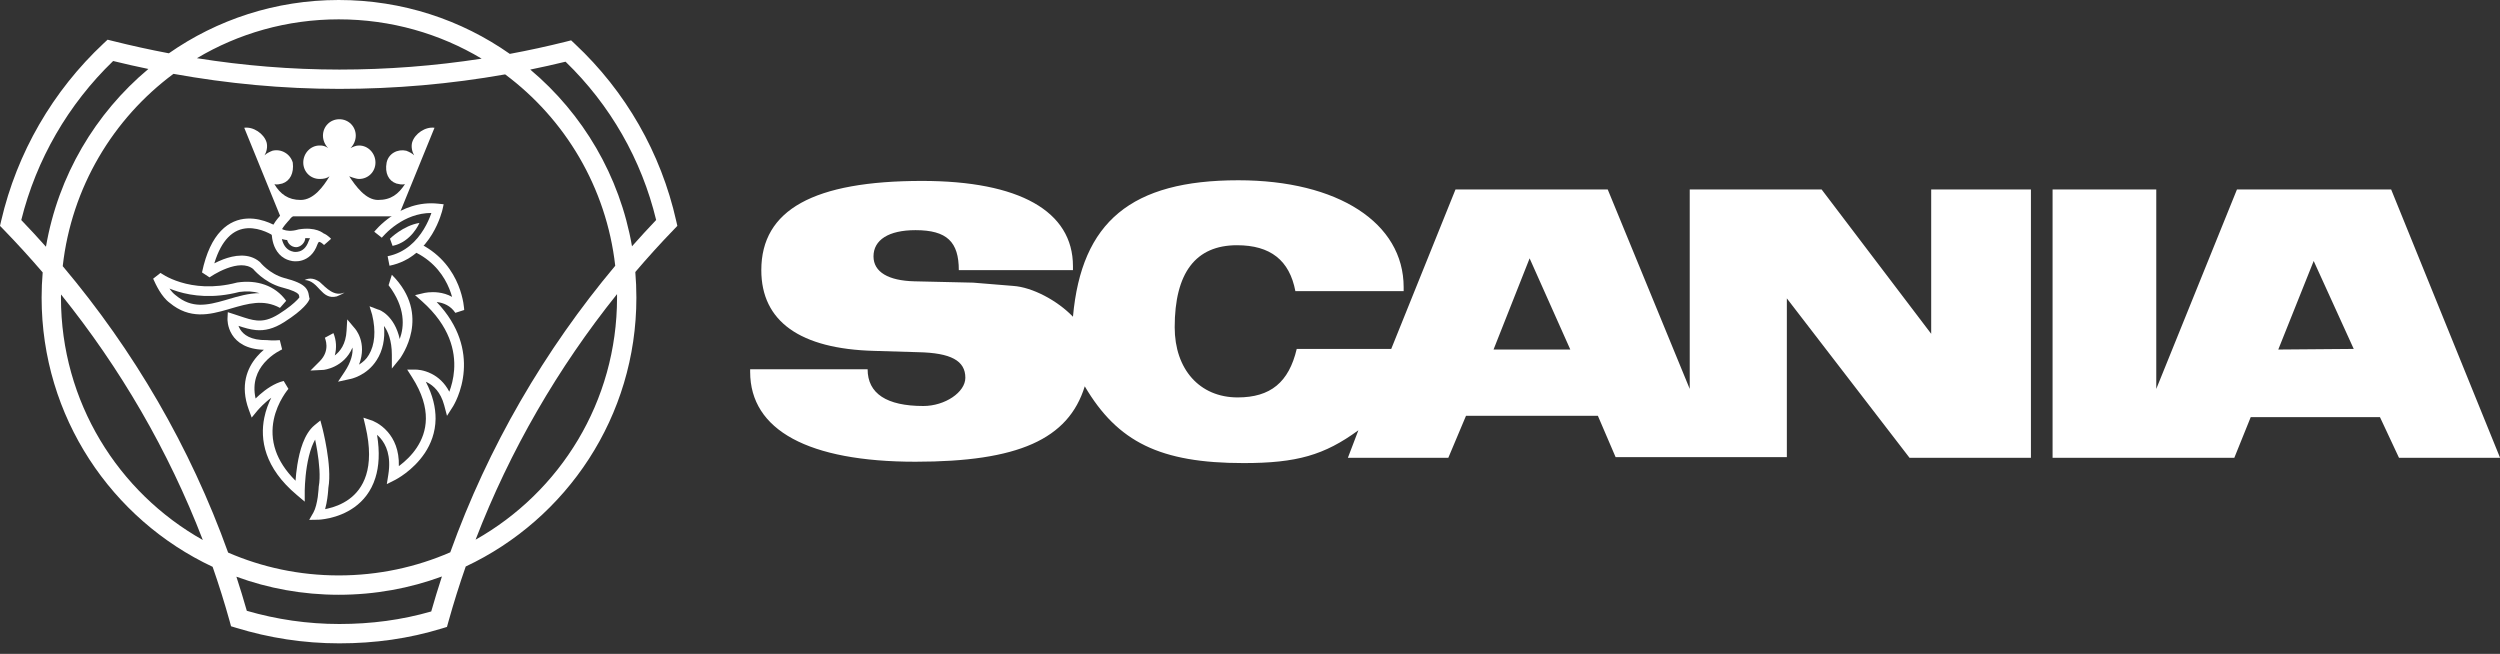
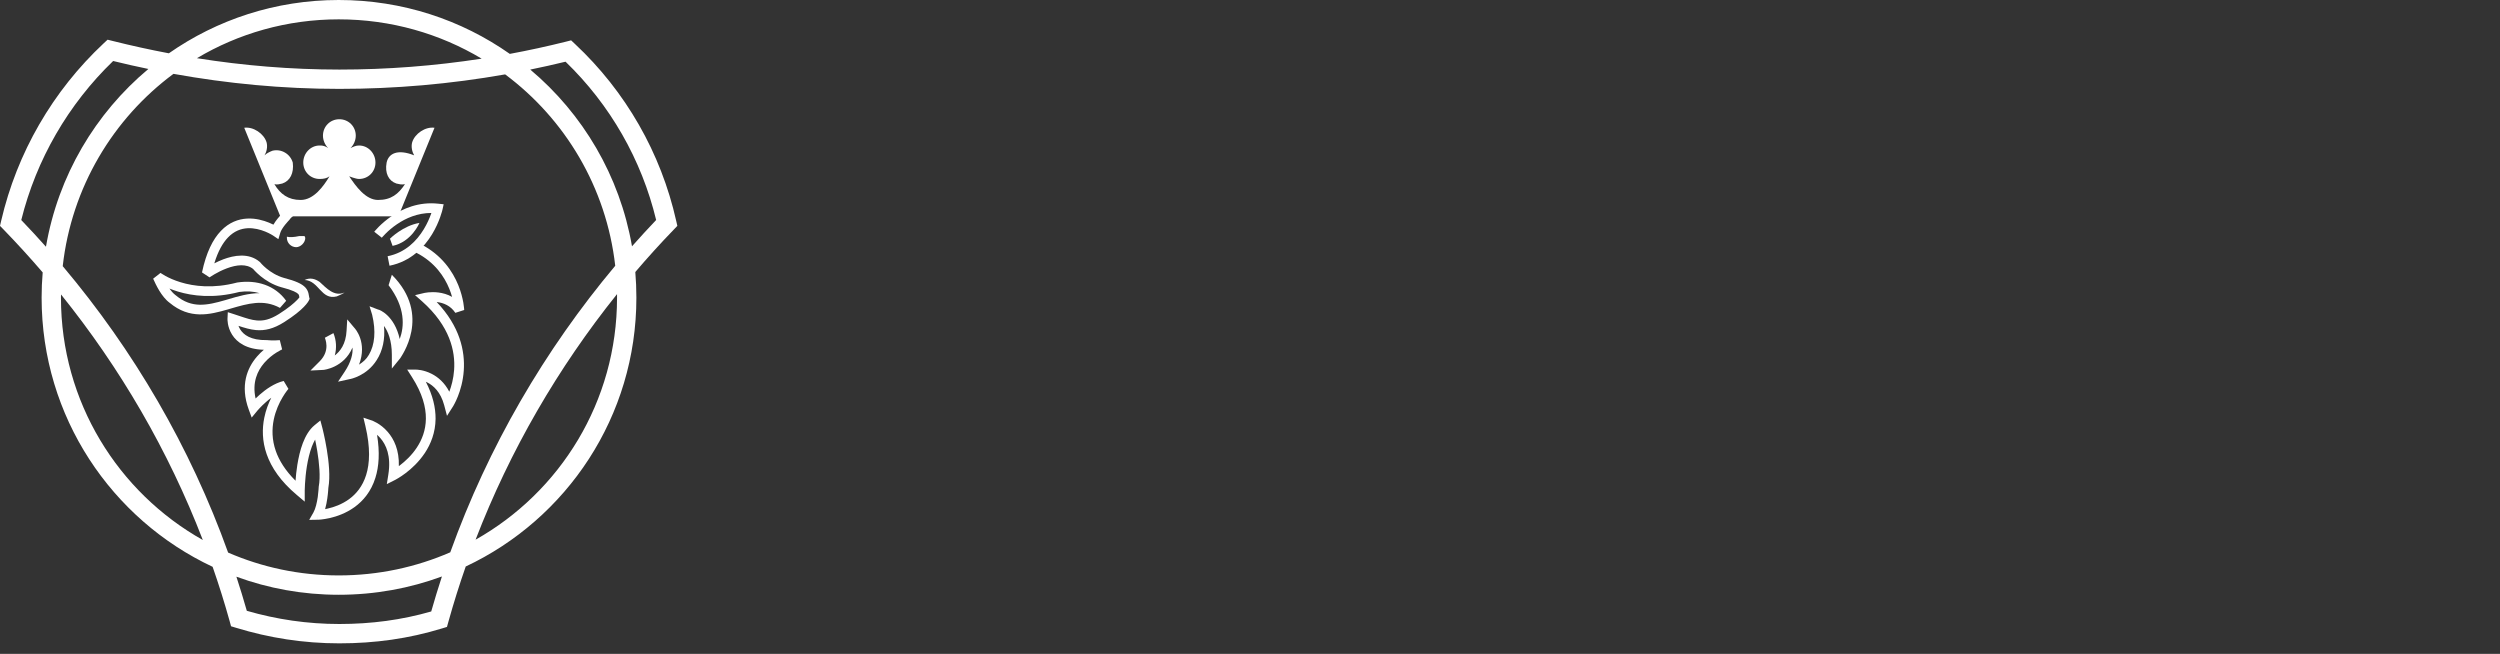
<svg xmlns="http://www.w3.org/2000/svg" width="65" height="17" viewBox="0 0 65 17" fill="none">
  <rect x="0" y="0" width="65" height="17" fill="#333333" stroke="none" />
  <path fill-rule="evenodd" clip-rule="evenodd" d="M1.586 7.656C1.585 7.684 1.585 7.712 1.585 7.741C1.585 10.447 3.072 12.804 5.273 14.04C4.379 11.716 3.125 9.567 1.586 7.656ZM1.11 7.083C1.091 7.3 1.082 7.519 1.082 7.741C1.082 10.836 2.901 13.505 5.528 14.737C5.69 15.201 5.838 15.673 5.971 16.15L6.007 16.283L6.139 16.323C6.998 16.586 7.893 16.727 8.823 16.727C9.75 16.727 10.628 16.604 11.49 16.34L11.621 16.3L11.658 16.167C11.793 15.682 11.944 15.202 12.109 14.729C14.735 13.494 16.546 10.831 16.546 7.741C16.546 7.516 16.537 7.292 16.518 7.072C16.84 6.694 17.173 6.327 17.517 5.971L17.611 5.873L17.581 5.741C17.186 3.979 16.268 2.376 14.949 1.143L14.849 1.049L14.716 1.083C14.232 1.204 13.745 1.31 13.255 1.401C11.998 0.518 10.464 0 8.806 0C7.163 0 5.641 0.512 4.39 1.386C3.899 1.293 3.412 1.186 2.93 1.065L2.797 1.032L2.697 1.125C1.371 2.365 0.442 3.971 0.031 5.739L0 5.873L0.096 5.971C0.445 6.331 0.783 6.702 1.11 7.083ZM1.631 6.92C3.476 9.109 4.947 11.623 5.931 14.367C6.812 14.749 7.784 14.961 8.806 14.961C9.838 14.961 10.819 14.746 11.707 14.36C12.692 11.617 14.162 9.099 15.996 6.91C15.765 4.873 14.693 3.096 13.134 1.934C11.712 2.185 10.27 2.311 8.823 2.311H8.823C7.343 2.311 5.907 2.172 4.51 1.92C2.941 3.084 1.861 4.87 1.631 6.92ZM3.858 1.793C2.482 2.944 1.512 4.566 1.195 6.415C0.985 6.18 0.771 5.948 0.553 5.721C0.945 4.146 1.774 2.713 2.942 1.586C3.246 1.661 3.551 1.73 3.858 1.793ZM8.823 1.809C7.558 1.808 6.325 1.705 5.12 1.513L8.823 1.809ZM5.12 1.513C6.199 0.871 7.459 0.503 8.806 0.503C10.166 0.503 11.438 0.876 12.523 1.525C11.3 1.714 10.063 1.809 8.823 1.809M13.787 1.809C14.094 1.747 14.399 1.678 14.704 1.604C15.864 2.724 16.682 4.152 17.06 5.72C16.847 5.944 16.637 6.172 16.432 6.404C16.114 4.568 15.152 2.956 13.787 1.809ZM16.043 7.647C14.511 9.557 13.26 11.709 12.365 14.032C14.564 12.793 16.043 10.441 16.043 7.741C16.043 7.709 16.043 7.678 16.043 7.647ZM8.806 15.464C9.75 15.464 10.655 15.296 11.49 14.988L8.806 15.464ZM11.49 14.988C11.392 15.289 11.299 15.592 11.212 15.898C10.443 16.119 9.657 16.224 8.823 16.224C7.992 16.224 7.19 16.105 6.417 15.881C6.332 15.583 6.242 15.287 6.146 14.994C6.975 15.298 7.871 15.464 8.806 15.464" fill="white" />
  <path fill-rule="evenodd" clip-rule="evenodd" d="M4.406 7.502C4.455 7.573 4.509 7.633 4.564 7.674L4.567 7.676L4.571 7.679C4.783 7.856 4.987 7.918 5.192 7.923C5.403 7.927 5.618 7.872 5.854 7.804C5.883 7.795 5.912 7.787 5.942 7.778C6.192 7.704 6.463 7.624 6.748 7.622C6.588 7.575 6.409 7.564 6.221 7.591C5.55 7.766 5.004 7.696 4.624 7.58C4.543 7.555 4.471 7.529 4.406 7.502ZM4.697 7.339C5.04 7.444 5.541 7.51 6.164 7.346L6.17 7.345L6.177 7.344C6.673 7.271 7.152 7.417 7.441 7.821L7.279 8.005C6.852 7.773 6.448 7.892 5.995 8.024C5.972 8.031 5.948 8.038 5.924 8.045C5.69 8.113 5.44 8.18 5.186 8.174C4.928 8.168 4.669 8.088 4.412 7.874C4.3 7.792 4.21 7.67 4.141 7.557C4.071 7.441 4.017 7.324 3.982 7.246L4.173 7.096C4.174 7.095 4.174 7.095 4.174 7.095L4.174 7.095L4.173 7.095L4.174 7.096C4.175 7.097 4.177 7.098 4.18 7.1C4.185 7.103 4.193 7.109 4.204 7.116C4.225 7.13 4.259 7.151 4.303 7.176C4.392 7.224 4.525 7.287 4.697 7.339Z" fill="white" />
  <path fill-rule="evenodd" clip-rule="evenodd" d="M7.865 5.231C8.093 5.167 8.362 5.141 8.633 5.141V5.393C8.375 5.393 8.132 5.418 7.933 5.473C7.732 5.53 7.595 5.612 7.526 5.713L7.519 5.723L7.511 5.731L7.511 5.731L7.511 5.731L7.511 5.731L7.509 5.732C7.508 5.734 7.506 5.736 7.504 5.738C7.499 5.744 7.491 5.752 7.482 5.762C7.463 5.782 7.438 5.811 7.412 5.844C7.356 5.915 7.305 5.993 7.287 6.054L7.238 6.218L7.096 6.122L7.096 6.122L7.096 6.122L7.096 6.122L7.096 6.122C7.095 6.122 7.095 6.121 7.094 6.121C7.092 6.119 7.089 6.117 7.084 6.115C7.076 6.109 7.063 6.101 7.045 6.092C7.011 6.073 6.96 6.047 6.899 6.022C6.774 5.971 6.609 5.925 6.437 5.934C6.269 5.943 6.089 6.005 5.926 6.176C5.795 6.313 5.67 6.525 5.572 6.847C5.641 6.811 5.721 6.775 5.806 6.742C6.078 6.64 6.465 6.564 6.753 6.809L6.762 6.817L6.77 6.826L6.77 6.826L6.77 6.827L6.77 6.827C6.77 6.827 6.771 6.827 6.772 6.828C6.773 6.83 6.775 6.833 6.779 6.837C6.785 6.844 6.795 6.856 6.809 6.87C6.837 6.9 6.878 6.94 6.932 6.984C7.041 7.073 7.195 7.173 7.387 7.227C7.684 7.304 7.849 7.378 7.938 7.473C7.987 7.526 8.009 7.58 8.021 7.629C8.026 7.649 8.029 7.669 8.031 7.684C8.031 7.686 8.031 7.687 8.032 7.688C8.034 7.705 8.036 7.716 8.039 7.727L8.05 7.77L8.031 7.81L7.917 7.758C8.031 7.81 8.031 7.81 8.031 7.81L8.031 7.81L8.031 7.811L8.031 7.811C8.031 7.812 8.03 7.812 8.03 7.812C8.03 7.813 8.03 7.813 8.03 7.813C8.029 7.815 8.028 7.816 8.028 7.818C8.026 7.821 8.024 7.825 8.021 7.829C8.016 7.839 8.008 7.85 7.998 7.865C7.978 7.893 7.947 7.932 7.9 7.98C7.807 8.076 7.649 8.21 7.387 8.376L7.387 8.376C7.112 8.55 6.884 8.602 6.657 8.582C6.505 8.569 6.355 8.523 6.2 8.472C6.212 8.503 6.227 8.535 6.247 8.567C6.329 8.696 6.509 8.851 6.942 8.843L6.95 8.843L6.958 8.844L6.958 8.844L6.958 8.844L6.959 8.844L6.959 8.844C6.96 8.844 6.962 8.844 6.963 8.844C6.967 8.845 6.973 8.845 6.981 8.846C6.997 8.847 7.02 8.849 7.049 8.85C7.107 8.852 7.187 8.852 7.275 8.844L7.335 9.084C7.335 9.085 7.335 9.085 7.335 9.085L7.335 9.085L7.334 9.085C7.332 9.086 7.33 9.087 7.326 9.089C7.32 9.092 7.309 9.097 7.296 9.104C7.269 9.117 7.23 9.139 7.184 9.168C7.092 9.226 6.975 9.315 6.871 9.435C6.695 9.639 6.552 9.939 6.645 10.361C6.677 10.329 6.713 10.296 6.753 10.261C6.909 10.124 7.133 9.963 7.376 9.905L7.499 10.11C7.499 10.11 7.499 10.11 7.499 10.11L7.499 10.111L7.499 10.111C7.499 10.111 7.498 10.112 7.497 10.113C7.496 10.115 7.493 10.118 7.489 10.123C7.481 10.132 7.47 10.146 7.456 10.165C7.428 10.202 7.389 10.258 7.347 10.329C7.262 10.471 7.166 10.673 7.117 10.913C7.069 11.153 7.067 11.43 7.171 11.727C7.257 11.97 7.414 12.231 7.684 12.499C7.692 12.382 7.706 12.237 7.731 12.084C7.761 11.9 7.805 11.7 7.874 11.519C7.943 11.341 8.039 11.169 8.179 11.055L8.33 10.932L8.38 11.121L8.258 11.153C8.38 11.121 8.38 11.121 8.38 11.121L8.38 11.122L8.381 11.124C8.381 11.125 8.381 11.126 8.381 11.127C8.382 11.129 8.382 11.13 8.383 11.133C8.385 11.14 8.388 11.151 8.391 11.165C8.398 11.194 8.408 11.235 8.419 11.286C8.442 11.387 8.471 11.528 8.497 11.687C8.548 11.996 8.59 12.389 8.537 12.685C8.537 12.689 8.536 12.693 8.536 12.699C8.535 12.713 8.534 12.734 8.532 12.759C8.528 12.809 8.522 12.879 8.51 12.957C8.498 13.042 8.48 13.141 8.453 13.238C8.474 13.234 8.496 13.229 8.52 13.223C8.68 13.187 8.885 13.116 9.072 12.981C9.257 12.847 9.427 12.648 9.52 12.349C9.614 12.049 9.633 11.639 9.501 11.079L9.449 10.859L9.663 10.931L9.623 11.05C9.663 10.931 9.663 10.931 9.663 10.931L9.663 10.931L9.664 10.931L9.665 10.931C9.665 10.931 9.666 10.932 9.668 10.932C9.67 10.933 9.673 10.934 9.677 10.935C9.684 10.938 9.694 10.942 9.706 10.948C9.731 10.959 9.764 10.975 9.804 10.998C9.882 11.044 9.984 11.117 10.08 11.228C10.244 11.416 10.382 11.702 10.37 12.119C10.378 12.113 10.387 12.106 10.396 12.1C10.532 11.996 10.701 11.843 10.836 11.639C10.97 11.437 11.07 11.187 11.073 10.887C11.076 10.587 10.982 10.227 10.711 9.804L10.587 9.61L10.817 9.61V9.736C10.817 9.61 10.817 9.61 10.817 9.61L10.818 9.61L10.819 9.61C10.819 9.61 10.82 9.61 10.82 9.61L10.821 9.61C10.823 9.61 10.826 9.61 10.829 9.611C10.836 9.611 10.845 9.611 10.856 9.612C10.878 9.614 10.908 9.617 10.945 9.624C11.018 9.638 11.117 9.665 11.224 9.72C11.385 9.802 11.558 9.945 11.682 10.185C11.736 10.042 11.791 9.847 11.807 9.619C11.841 9.134 11.701 8.481 10.973 7.834L10.791 7.674L11.027 7.618L11.056 7.74C11.027 7.618 11.027 7.618 11.027 7.618L11.027 7.618L11.028 7.618L11.028 7.618L11.03 7.617C11.032 7.617 11.034 7.616 11.037 7.616C11.043 7.615 11.05 7.613 11.06 7.612C11.079 7.608 11.106 7.604 11.139 7.601C11.205 7.595 11.297 7.592 11.4 7.605C11.51 7.619 11.634 7.651 11.754 7.719C11.736 7.654 11.712 7.583 11.682 7.508C11.554 7.194 11.307 6.82 10.828 6.573C10.78 6.548 10.741 6.514 10.714 6.468C10.687 6.422 10.734 6.453 10.734 6.409C10.734 6.328 10.842 6.307 10.867 6.242C10.874 6.224 10.968 6.197 10.974 6.181C10.994 6.13 11.054 6.148 11.066 6.105C11.08 6.047 11.354 6.102 11.096 5.937L11.203 5.8C11.249 5.892 11.222 5.954 11.203 6.028C11.187 6.088 11.102 6.173 11.081 6.226C11.075 6.24 11.009 6.245 11.005 6.257C10.978 6.326 10.93 6.301 10.93 6.33C10.93 6.337 10.931 6.34 10.931 6.341C10.932 6.343 10.935 6.345 10.942 6.348L10.943 6.348L10.943 6.349C11.488 6.63 11.77 7.058 11.915 7.413C11.987 7.59 12.025 7.75 12.046 7.866C12.056 7.924 12.062 7.971 12.065 8.005C12.066 8.021 12.068 8.034 12.068 8.044C12.068 8.048 12.069 8.052 12.069 8.055C12.069 8.056 12.069 8.057 12.069 8.058L12.069 8.059L12.069 8.06C12.069 8.06 12.069 8.06 11.943 8.064L12.069 8.06L11.839 8.134C11.711 7.943 11.529 7.875 11.368 7.854C11.364 7.854 11.358 7.853 11.354 7.853C11.96 8.488 12.093 9.131 12.058 9.636C12.039 9.913 11.969 10.145 11.904 10.308C11.872 10.389 11.841 10.454 11.817 10.498C11.805 10.521 11.796 10.538 11.788 10.551C11.785 10.557 11.782 10.562 11.78 10.565C11.779 10.566 11.778 10.567 11.778 10.568L11.777 10.569L11.776 10.57L11.776 10.571L11.776 10.571C11.776 10.571 11.776 10.571 11.67 10.503L11.776 10.571L11.622 10.812L11.549 10.536C11.456 10.189 11.268 10.025 11.11 9.944C11.097 9.937 11.084 9.931 11.072 9.926C11.254 10.279 11.327 10.601 11.325 10.889C11.321 11.247 11.201 11.544 11.046 11.778C10.89 12.012 10.699 12.186 10.548 12.3C10.472 12.358 10.405 12.401 10.357 12.43C10.333 12.445 10.314 12.456 10.3 12.463C10.293 12.467 10.287 12.47 10.284 12.472C10.282 12.473 10.28 12.474 10.279 12.475L10.277 12.475L10.277 12.476C10.277 12.476 10.277 12.476 10.22 12.363L10.277 12.476L10.057 12.587L10.096 12.343C10.175 11.85 10.036 11.56 9.891 11.393C9.862 11.359 9.832 11.33 9.803 11.305C9.878 11.762 9.853 12.129 9.76 12.424C9.649 12.78 9.443 13.022 9.219 13.184C8.997 13.345 8.757 13.427 8.576 13.469C8.485 13.489 8.408 13.501 8.352 13.507C8.325 13.509 8.303 13.511 8.287 13.512C8.279 13.512 8.273 13.513 8.268 13.513C8.267 13.513 8.265 13.513 8.264 13.513L8.263 13.513L8.261 13.513L8.261 13.513L8.261 13.513C8.26 13.513 8.26 13.513 8.258 13.387L8.26 13.513L8.039 13.517L8.149 13.325C8.204 13.228 8.24 13.069 8.262 12.922C8.272 12.85 8.278 12.786 8.281 12.74C8.283 12.716 8.284 12.698 8.285 12.685C8.285 12.679 8.286 12.674 8.286 12.671C8.286 12.67 8.286 12.669 8.286 12.668L8.286 12.667L8.286 12.666L8.286 12.666L8.286 12.657L8.288 12.648C8.335 12.398 8.3 12.038 8.249 11.727C8.231 11.617 8.211 11.514 8.193 11.429C8.163 11.482 8.135 11.543 8.109 11.609C8.049 11.768 8.007 11.949 7.979 12.124C7.951 12.297 7.937 12.46 7.93 12.58C7.927 12.64 7.925 12.688 7.924 12.722C7.924 12.739 7.923 12.752 7.923 12.76C7.923 12.763 7.923 12.765 7.923 12.767C7.923 12.768 7.923 12.769 7.923 12.77L7.923 12.772L7.923 12.773V13.043L7.717 12.869C7.297 12.516 7.055 12.156 6.934 11.81C6.813 11.464 6.815 11.14 6.871 10.863C6.911 10.662 6.981 10.485 7.053 10.342C7.005 10.377 6.96 10.413 6.919 10.45C6.847 10.513 6.787 10.572 6.746 10.617C6.726 10.639 6.71 10.657 6.699 10.669C6.694 10.675 6.69 10.68 6.687 10.683C6.686 10.684 6.686 10.684 6.685 10.685L6.684 10.686L6.684 10.687L6.684 10.687L6.684 10.687L6.544 10.857L6.468 10.65C6.237 10.021 6.428 9.564 6.681 9.271C6.739 9.203 6.801 9.144 6.86 9.094C6.41 9.082 6.162 8.905 6.034 8.701C5.969 8.598 5.939 8.494 5.926 8.418C5.919 8.379 5.916 8.346 5.915 8.323C5.915 8.311 5.914 8.301 5.915 8.294C5.915 8.291 5.915 8.288 5.915 8.285C5.915 8.284 5.915 8.283 5.915 8.283L5.915 8.282L5.915 8.281L5.915 8.281C5.915 8.281 5.915 8.281 6.04 8.287L5.915 8.281L5.923 8.117L6.079 8.167C6.132 8.184 6.182 8.201 6.23 8.217C6.403 8.275 6.539 8.32 6.678 8.332C6.843 8.346 7.016 8.313 7.253 8.164C7.502 8.006 7.643 7.883 7.72 7.804C7.751 7.773 7.771 7.749 7.784 7.732C7.784 7.73 7.783 7.728 7.783 7.727L7.783 7.726C7.78 7.708 7.779 7.697 7.776 7.687C7.772 7.67 7.767 7.659 7.755 7.645C7.72 7.608 7.621 7.547 7.323 7.47L7.321 7.47L7.32 7.47C7.085 7.404 6.899 7.282 6.773 7.179C6.71 7.127 6.661 7.079 6.627 7.044C6.61 7.026 6.597 7.011 6.588 7.001C6.586 6.998 6.584 6.996 6.582 6.994C6.409 6.854 6.152 6.881 5.895 6.978C5.77 7.025 5.658 7.083 5.576 7.131C5.535 7.155 5.503 7.175 5.481 7.19C5.47 7.197 5.461 7.203 5.456 7.206C5.453 7.208 5.451 7.21 5.449 7.211L5.448 7.212L5.448 7.212L5.448 7.212C5.448 7.212 5.448 7.212 5.448 7.212L5.252 7.083C5.361 6.566 5.534 6.222 5.744 6.003C5.956 5.781 6.197 5.695 6.424 5.683C6.646 5.671 6.849 5.73 6.994 5.789C7.037 5.806 7.076 5.824 7.109 5.841C7.142 5.783 7.181 5.73 7.215 5.688C7.246 5.649 7.275 5.615 7.296 5.592C7.307 5.58 7.316 5.571 7.322 5.564C7.323 5.563 7.324 5.562 7.325 5.561C7.444 5.395 7.645 5.293 7.865 5.231ZM6.166 8.292L6.166 8.292C6.166 8.292 6.166 8.292 6.166 8.292ZM9.583 11.169C9.583 11.169 9.583 11.169 9.583 11.169L9.583 11.169L9.583 11.169ZM10.931 6.341C10.931 6.341 10.931 6.341 10.931 6.341C10.931 6.341 10.931 6.341 10.931 6.341Z" fill="white" />
  <path fill-rule="evenodd" clip-rule="evenodd" d="M8.312 7.331C8.192 7.246 8.056 7.212 7.92 7.28C8.295 7.297 8.346 7.809 8.755 7.707C8.824 7.672 8.892 7.655 8.96 7.604C8.687 7.724 8.483 7.485 8.312 7.331ZM7.92 6.137C7.92 6.154 7.937 6.171 7.937 6.188C7.937 6.307 7.817 6.427 7.698 6.427C7.635 6.425 7.575 6.4 7.53 6.355C7.486 6.311 7.46 6.251 7.459 6.188V6.154C7.527 6.171 7.629 6.171 7.783 6.137H7.92Z" fill="white" />
-   <path fill-rule="evenodd" clip-rule="evenodd" d="M7.185 6L7.063 5.993L7.12 5.876L7.274 5.917C7.274 5.917 7.275 5.918 7.276 5.918C7.279 5.921 7.284 5.926 7.292 5.932C7.308 5.943 7.335 5.96 7.372 5.973C7.445 6 7.568 6.021 7.748 5.969L7.755 5.967L7.762 5.965C7.984 5.928 8.145 5.95 8.256 5.987C8.31 6.005 8.352 6.027 8.38 6.045C8.393 6.054 8.404 6.062 8.412 6.068C8.415 6.069 8.418 6.071 8.422 6.072C8.477 6.096 8.524 6.131 8.554 6.158C8.57 6.172 8.583 6.184 8.592 6.193C8.596 6.198 8.6 6.202 8.602 6.204C8.604 6.206 8.605 6.207 8.606 6.208L8.607 6.209L8.607 6.21L8.607 6.21L8.607 6.21C8.607 6.21 8.607 6.21 8.516 6.291C8.424 6.371 8.424 6.371 8.424 6.371L8.425 6.371L8.425 6.372C8.425 6.371 8.424 6.371 8.424 6.37C8.422 6.369 8.421 6.367 8.418 6.364C8.412 6.359 8.404 6.351 8.394 6.342C8.373 6.324 8.348 6.306 8.325 6.296C8.313 6.291 8.305 6.289 8.3 6.289C8.296 6.288 8.294 6.289 8.294 6.289C8.294 6.289 8.293 6.289 8.292 6.29C8.29 6.292 8.287 6.294 8.284 6.298C8.276 6.306 8.266 6.322 8.255 6.35C8.165 6.607 8.004 6.725 7.854 6.77C7.782 6.792 7.716 6.795 7.669 6.794C7.645 6.793 7.626 6.791 7.611 6.789C7.604 6.788 7.598 6.787 7.594 6.787C7.591 6.786 7.59 6.786 7.588 6.785C7.588 6.785 7.588 6.785 7.588 6.785C7.297 6.731 7.166 6.517 7.109 6.338C7.081 6.248 7.07 6.163 7.065 6.101C7.063 6.07 7.062 6.044 7.062 6.025C7.063 6.016 7.063 6.008 7.063 6.003C7.063 6 7.063 5.998 7.063 5.996L7.063 5.994L7.063 5.994L7.063 5.993L7.063 5.993C7.063 5.993 7.063 5.993 7.185 6ZM8.425 6.372L8.425 6.372C8.425 6.372 8.425 6.372 8.425 6.372ZM8.06 6.194C7.995 6.188 7.912 6.188 7.809 6.205C7.607 6.262 7.447 6.251 7.329 6.216C7.332 6.232 7.337 6.248 7.342 6.264C7.384 6.396 7.465 6.514 7.634 6.546L7.636 6.546L7.638 6.547C7.638 6.547 7.638 6.547 7.638 6.547C7.639 6.547 7.642 6.547 7.645 6.548C7.652 6.549 7.662 6.55 7.676 6.55C7.704 6.551 7.742 6.549 7.783 6.536C7.859 6.513 7.961 6.452 8.025 6.268L8.026 6.265L8.027 6.263C8.037 6.239 8.047 6.216 8.06 6.194Z" fill="white" />
  <path fill-rule="evenodd" clip-rule="evenodd" d="M10.188 7.144L10.103 7.416C10.547 7.997 10.513 8.492 10.393 8.815C10.256 8.201 9.864 8.048 9.83 8.048L9.608 7.963L9.676 8.184C9.778 8.611 9.744 8.969 9.591 9.225C9.523 9.344 9.437 9.413 9.335 9.481C9.557 8.901 9.232 8.543 9.215 8.526L9.028 8.304L9.011 8.593C8.994 8.951 8.84 9.139 8.704 9.242C8.757 9.05 8.745 8.846 8.669 8.661L8.447 8.781C8.447 8.798 8.601 9.105 8.311 9.395L8.072 9.634L8.413 9.617C8.413 9.617 8.942 9.565 9.164 9.037C9.181 9.19 9.13 9.412 8.959 9.668L8.789 9.924L9.096 9.856C9.113 9.856 9.539 9.77 9.795 9.361C9.949 9.122 10.017 8.815 9.983 8.474C10.085 8.61 10.188 8.849 10.188 9.224V9.582L10.409 9.31C10.41 9.293 11.246 8.201 10.188 7.144Z" fill="white" />
-   <path fill-rule="evenodd" clip-rule="evenodd" d="M11.297 3.322C11.058 3.288 10.786 3.476 10.717 3.698C10.683 3.817 10.717 3.953 10.768 4.039C10.717 3.988 10.649 3.953 10.563 3.919C10.341 3.868 10.103 3.988 10.052 4.227C10.001 4.499 10.103 4.704 10.307 4.772C10.393 4.789 10.427 4.806 10.529 4.789C10.358 5.045 10.171 5.199 9.83 5.199C9.506 5.199 9.25 4.841 9.079 4.584C9.079 4.584 9.25 4.653 9.335 4.653C9.574 4.653 9.762 4.465 9.762 4.226C9.762 3.987 9.574 3.783 9.335 3.783C9.25 3.783 9.182 3.817 9.113 3.851C9.199 3.766 9.25 3.646 9.25 3.527C9.25 3.288 9.062 3.1 8.823 3.1C8.584 3.1 8.397 3.288 8.397 3.527C8.397 3.646 8.448 3.766 8.533 3.851C8.469 3.803 8.391 3.779 8.311 3.783C8.072 3.783 7.885 3.987 7.885 4.226C7.885 4.465 8.072 4.653 8.311 4.653C8.414 4.653 8.499 4.636 8.567 4.584C8.414 4.84 8.158 5.199 7.817 5.199C7.492 5.199 7.287 5.045 7.134 4.789C7.219 4.806 7.253 4.789 7.339 4.772C7.544 4.704 7.646 4.499 7.612 4.227C7.58 4.117 7.508 4.024 7.409 3.967C7.311 3.909 7.194 3.892 7.083 3.919C6.998 3.953 6.93 3.988 6.878 4.039C6.93 3.953 6.964 3.817 6.93 3.698C6.861 3.476 6.588 3.288 6.35 3.322L7.288 5.625H7.271H10.358L11.297 3.322Z" fill="white" />
+   <path fill-rule="evenodd" clip-rule="evenodd" d="M11.297 3.322C11.058 3.288 10.786 3.476 10.717 3.698C10.683 3.817 10.717 3.953 10.768 4.039C10.341 3.868 10.103 3.988 10.052 4.227C10.001 4.499 10.103 4.704 10.307 4.772C10.393 4.789 10.427 4.806 10.529 4.789C10.358 5.045 10.171 5.199 9.83 5.199C9.506 5.199 9.25 4.841 9.079 4.584C9.079 4.584 9.25 4.653 9.335 4.653C9.574 4.653 9.762 4.465 9.762 4.226C9.762 3.987 9.574 3.783 9.335 3.783C9.25 3.783 9.182 3.817 9.113 3.851C9.199 3.766 9.25 3.646 9.25 3.527C9.25 3.288 9.062 3.1 8.823 3.1C8.584 3.1 8.397 3.288 8.397 3.527C8.397 3.646 8.448 3.766 8.533 3.851C8.469 3.803 8.391 3.779 8.311 3.783C8.072 3.783 7.885 3.987 7.885 4.226C7.885 4.465 8.072 4.653 8.311 4.653C8.414 4.653 8.499 4.636 8.567 4.584C8.414 4.84 8.158 5.199 7.817 5.199C7.492 5.199 7.287 5.045 7.134 4.789C7.219 4.806 7.253 4.789 7.339 4.772C7.544 4.704 7.646 4.499 7.612 4.227C7.58 4.117 7.508 4.024 7.409 3.967C7.311 3.909 7.194 3.892 7.083 3.919C6.998 3.953 6.93 3.988 6.878 4.039C6.93 3.953 6.964 3.817 6.93 3.698C6.861 3.476 6.588 3.288 6.35 3.322L7.288 5.625H7.271H10.358L11.297 3.322Z" fill="white" />
  <path fill-rule="evenodd" clip-rule="evenodd" d="M9.928 6.181C9.928 6.181 9.928 6.18 9.829 6.103C9.73 6.025 9.73 6.025 9.73 6.025L9.731 6.025L9.731 6.025L9.731 6.024C9.732 6.024 9.732 6.023 9.733 6.022C9.735 6.02 9.737 6.017 9.74 6.014C9.745 6.008 9.753 5.998 9.763 5.987C9.783 5.963 9.813 5.931 9.851 5.893C9.928 5.817 10.04 5.716 10.183 5.619C10.469 5.426 10.887 5.24 11.395 5.296L11.535 5.311L11.505 5.448L11.382 5.421C11.505 5.448 11.505 5.448 11.505 5.448L11.504 5.448L11.504 5.448L11.504 5.449C11.504 5.45 11.504 5.451 11.503 5.453C11.503 5.455 11.502 5.459 11.501 5.464C11.498 5.474 11.495 5.487 11.49 5.505C11.48 5.539 11.465 5.588 11.444 5.647C11.402 5.765 11.335 5.925 11.233 6.092C11.031 6.424 10.686 6.797 10.127 6.909L10.078 6.662C10.543 6.569 10.837 6.259 11.018 5.961C11.109 5.812 11.169 5.669 11.207 5.563C11.21 5.554 11.213 5.545 11.216 5.537C10.854 5.537 10.549 5.675 10.324 5.828C10.197 5.914 10.097 6.003 10.029 6.071C9.995 6.105 9.969 6.133 9.952 6.152C9.944 6.162 9.937 6.169 9.933 6.174C9.931 6.177 9.93 6.178 9.929 6.18L9.928 6.181C9.928 6.181 9.928 6.181 9.928 6.181L9.928 6.181ZM9.928 6.181C9.928 6.181 9.928 6.181 9.928 6.181V6.181Z" fill="white" />
  <path fill-rule="evenodd" clip-rule="evenodd" d="M10.139 6.206C10.139 6.206 10.48 5.865 10.906 5.796C10.906 5.796 10.701 6.291 10.207 6.393L10.139 6.206Z" fill="white" />
-   <path fill-rule="evenodd" clip-rule="evenodd" d="M59.235 9.088L61.197 9.072L60.156 6.785L59.235 9.088ZM56.063 4.926V10.112L58.161 4.926H62.17L65.002 11.903H62.374L61.879 10.845H58.519L58.092 11.903H53.367V4.926H56.063ZM38.832 9.088H40.828L39.77 6.717L38.832 9.088ZM37.843 4.926H41.801L43.933 10.112V4.926H47.362L50.211 8.679V4.926H52.804V11.903H49.648L46.458 7.758V11.886H42.006L41.545 10.811H38.116L37.656 11.903H35.045L35.318 11.187C34.431 11.835 33.715 12.04 32.333 12.04C30.166 12.04 29.057 11.494 28.204 10.044C27.778 11.425 26.464 12.005 23.803 12.005C21.023 12.005 19.504 11.187 19.504 9.669V9.601H22.558C22.558 10.232 23.052 10.556 24.007 10.556C24.57 10.556 25.099 10.198 25.099 9.822C25.099 9.378 24.724 9.174 23.871 9.157L22.728 9.123C20.8 9.072 19.794 8.355 19.794 7.024C19.794 5.454 21.158 4.704 23.973 4.704C26.498 4.704 27.897 5.488 27.897 6.921V7.024H24.929C24.929 6.29 24.622 5.984 23.803 5.984C23.103 5.984 22.711 6.239 22.711 6.666C22.711 7.076 23.104 7.297 23.769 7.314L25.304 7.349L26.345 7.434C26.839 7.468 27.488 7.809 27.897 8.235C28.119 5.762 29.416 4.687 32.196 4.687C34.789 4.687 36.495 5.796 36.495 7.467V7.57H33.68C33.527 6.768 33.032 6.376 32.162 6.376C31.088 6.376 30.542 7.092 30.542 8.508C30.542 9.601 31.19 10.333 32.179 10.333C33.032 10.333 33.51 9.941 33.715 9.072H36.172L37.843 4.926Z" fill="white" />
</svg>